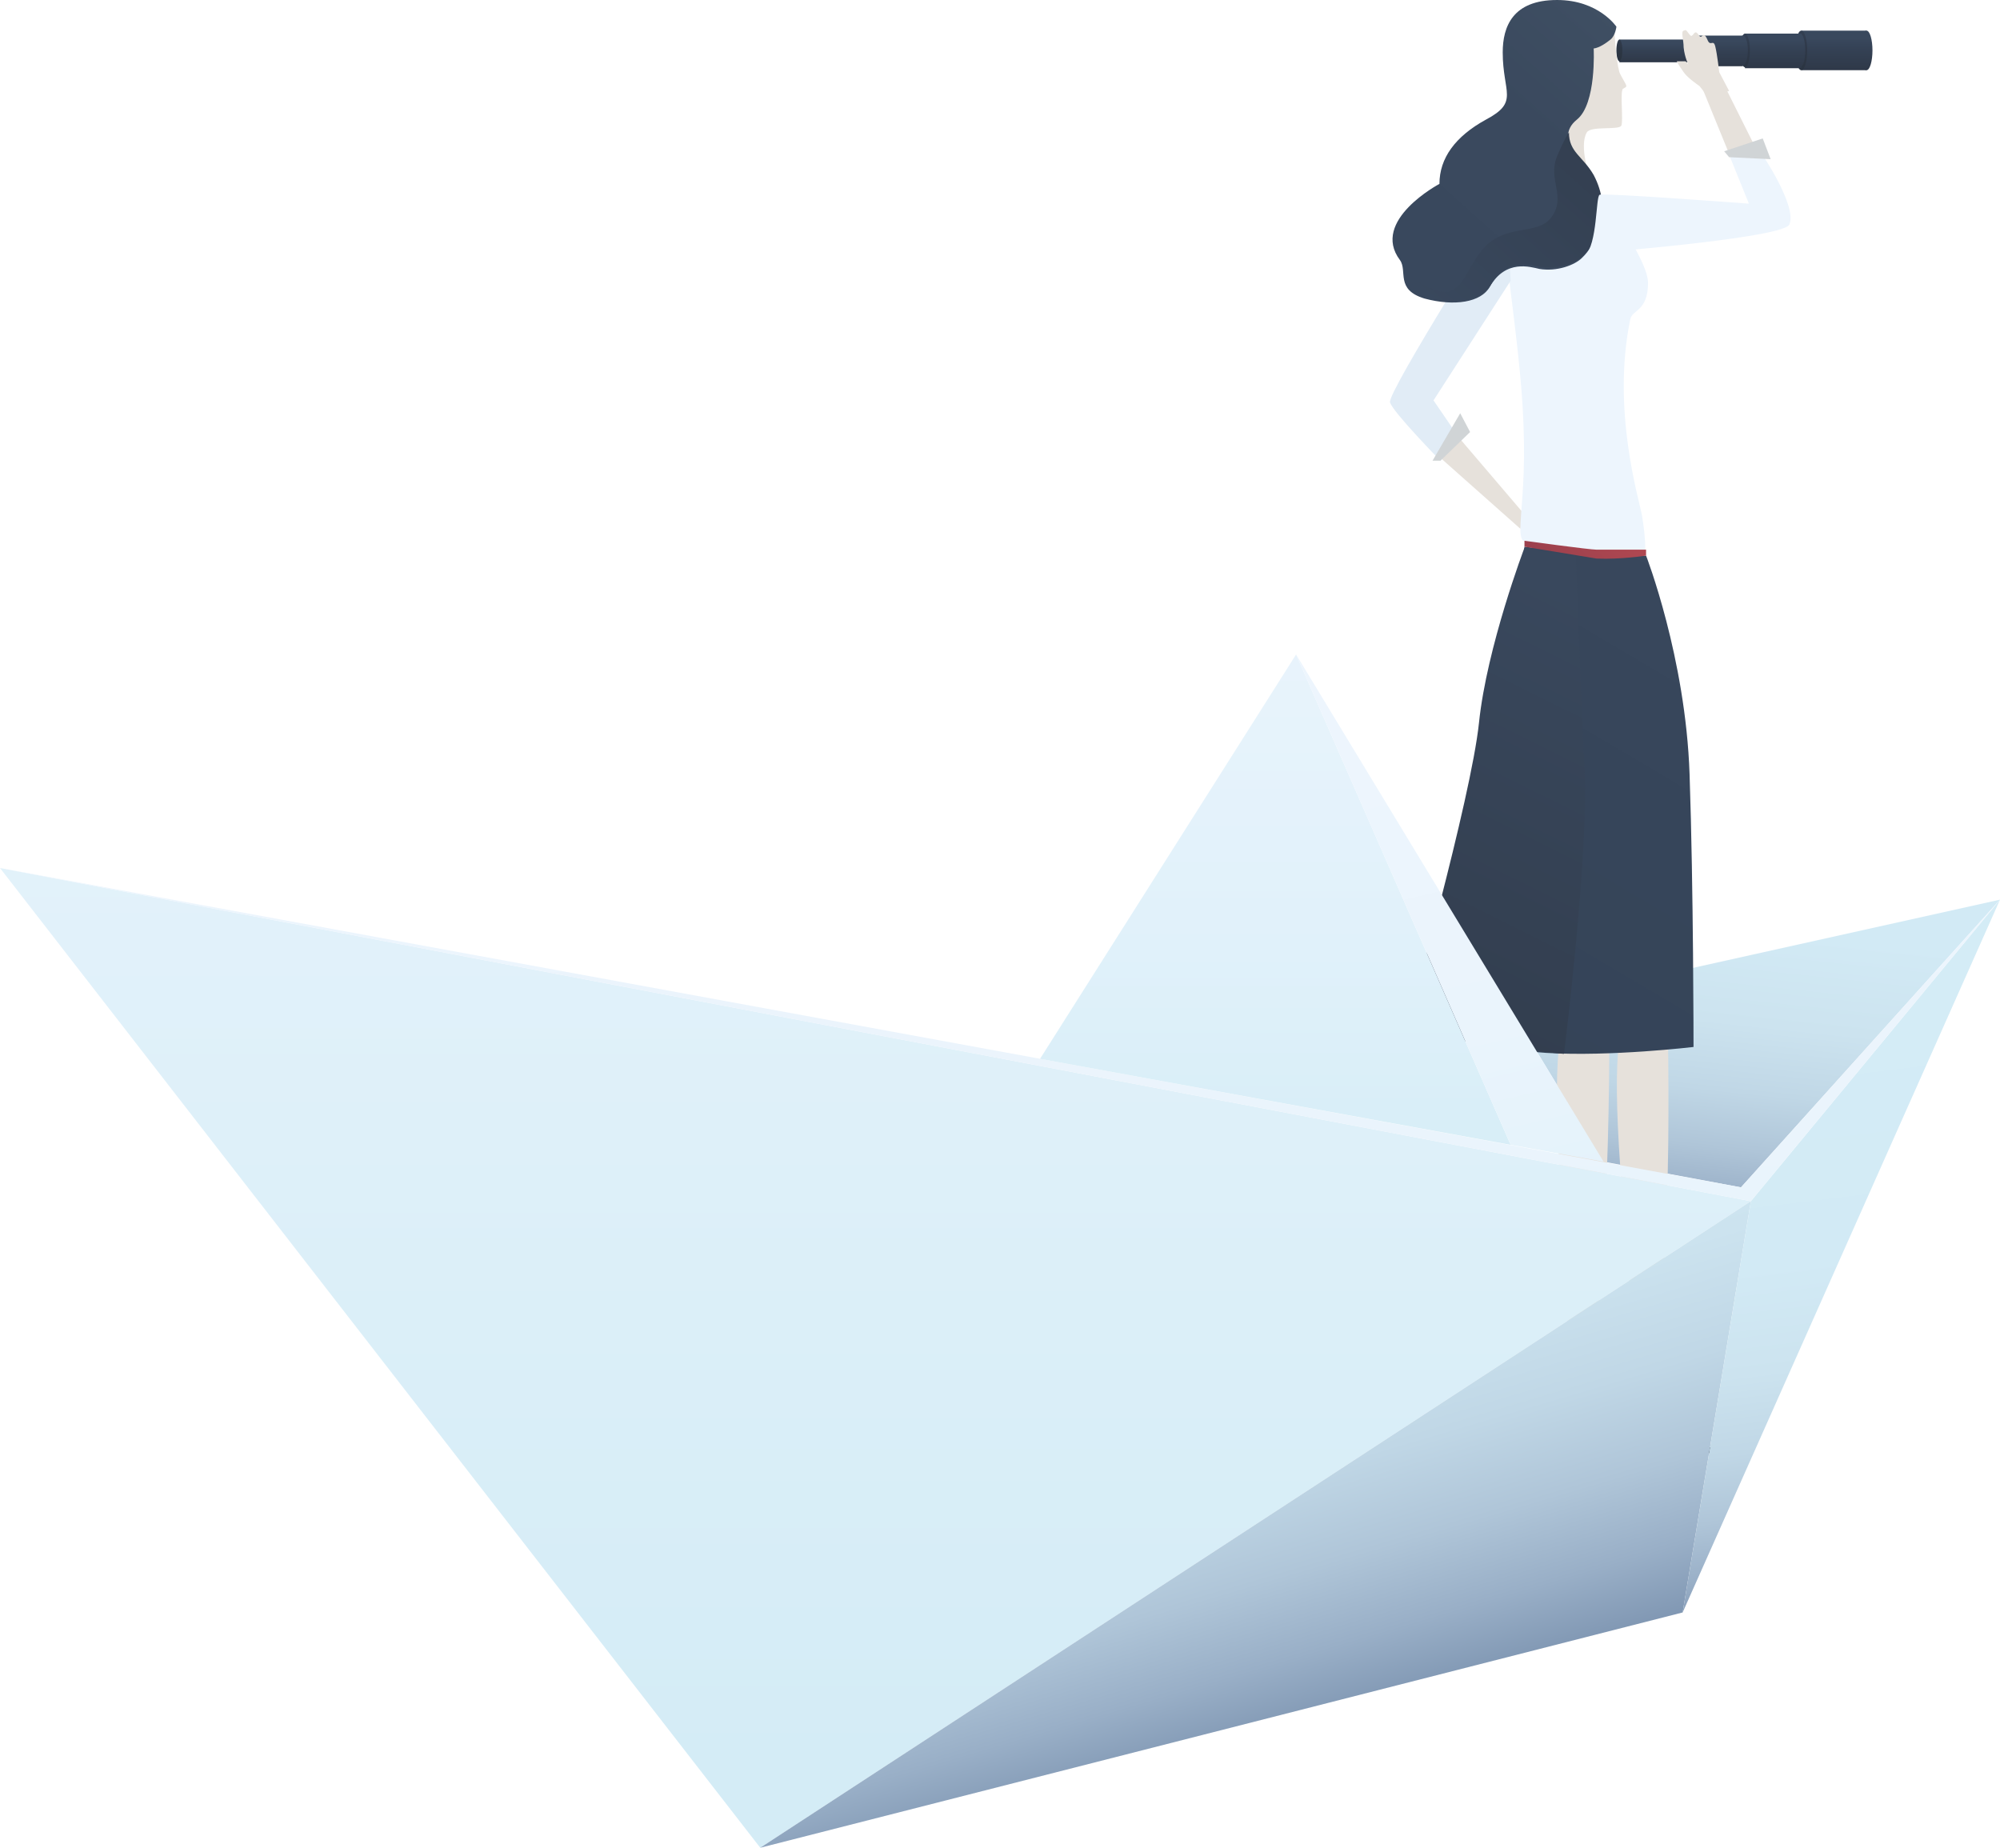
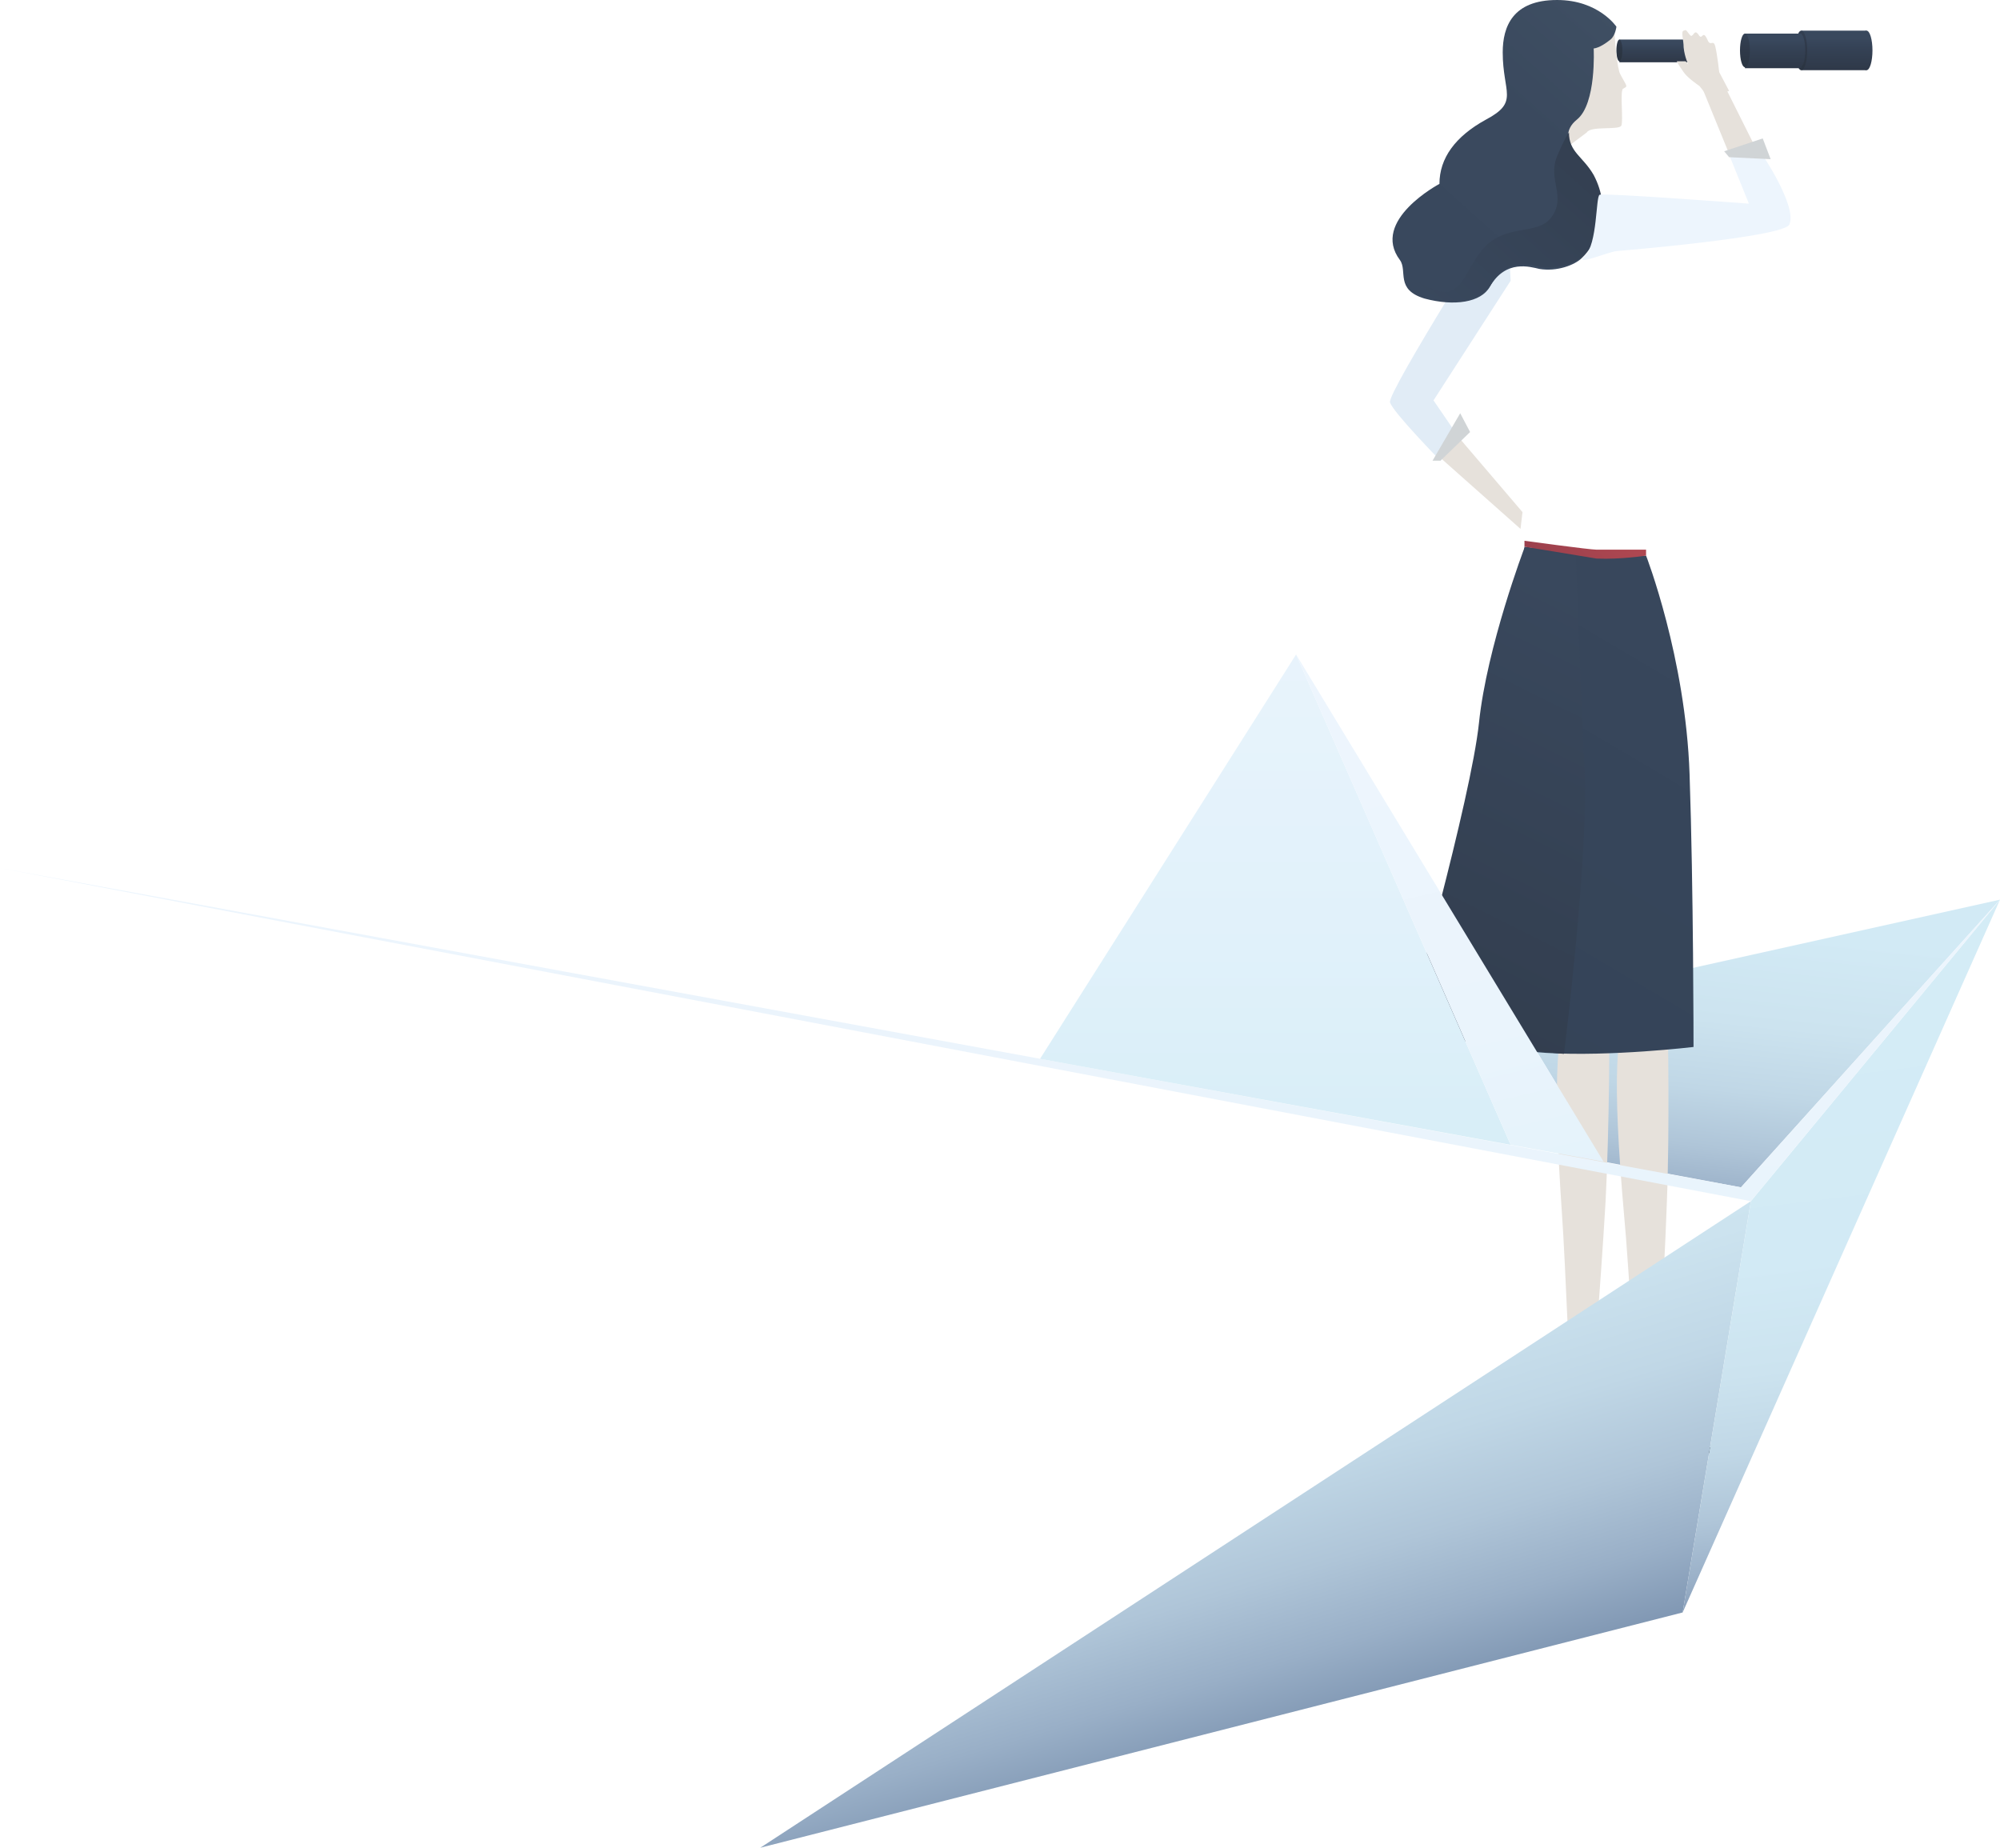
<svg xmlns="http://www.w3.org/2000/svg" version="1.1" id="Layer_1" x="0px" y="0px" viewBox="0 0 202.3 186.9" style="enable-background:new 0 0 202.3 186.9;" xml:space="preserve" width="202.3" height="186.9">
  <style type="text/css">
	.st0{fill:url(#SVGID_1_);}
	.st1{fill:url(#SVGID_2_);}
	.st2{fill:url(#SVGID_3_);}
	.st3{fill:url(#SVGID_4_);}
	.st4{fill:url(#SVGID_5_);}
	.st5{fill:url(#SVGID_6_);}
	.st6{fill:url(#SVGID_7_);}
	.st7{fill:url(#SVGID_8_);}
	.st8{fill:url(#SVGID_9_);}
	.st9{fill:url(#SVGID_10_);}
	.st10{fill:url(#SVGID_11_);}
	.st11{fill:url(#SVGID_12_);}
	.st12{fill:url(#SVGID_13_);}
	.st13{fill:#E6E1DB;}
	.st14{fill:#EDF5FD;}
	.st15{fill:#2A3340;}
	.st16{fill:url(#SVGID_14_);}
	.st17{fill:url(#SVGID_15_);}
	.st18{fill:url(#SVGID_16_);}
	.st19{fill:#E1ECF6;}
	.st20{fill:#D0D4D6;}
	.st21{fill:url(#SVGID_17_);}
	.st22{fill:url(#SVGID_18_);}
	.st23{fill:url(#SVGID_19_);}
	.st24{fill:url(#SVGID_20_);}
	.st25{fill:url(#SVGID_21_);}
	.st26{fill:url(#SVGID_22_);}
	.st27{fill:url(#SVGID_23_);}
	.st28{fill:url(#SVGID_24_);}
</style>
  <g>
    <linearGradient id="SVGID_1_" gradientUnits="userSpaceOnUse" x1="173.639" y1="133.447" x2="180.194" y2="71.759">
      <stop offset="7.830900e-02" style="stop-color:#6B82A3" />
      <stop offset="0.124" style="stop-color:#7F96B2" />
      <stop offset="0.197" style="stop-color:#99AFC7" />
      <stop offset="0.279" style="stop-color:#AFC5D8" />
      <stop offset="0.373" style="stop-color:#C0D7E6" />
      <stop offset="0.485" style="stop-color:#CCE3EF" />
      <stop offset="0.636" style="stop-color:#D2EAF5" />
      <stop offset="0.983" style="stop-color:#D4ECF6" />
    </linearGradient>
    <polygon class="st0" points="202.3,91 152.8,102 162.2,117.5 176.1,120.1  " />
    <g>
      <g>
        <linearGradient id="SVGID_2_" gradientUnits="userSpaceOnUse" x1="188.781" y1="3.889" x2="188.781" y2="10.541">
          <stop offset="0" style="stop-color:#39485D" />
          <stop offset="0.176" style="stop-color:#344154" />
          <stop offset="0.466" style="stop-color:#2F3949" />
          <stop offset="0.745" style="stop-color:#2B3542" />
          <stop offset="1" style="stop-color:#2A3340" />
        </linearGradient>
        <ellipse class="st1" cx="188.8" cy="5.1" rx="0.6" ry="2" />
        <linearGradient id="SVGID_3_" gradientUnits="userSpaceOnUse" x1="185.488" y1="3.889" x2="185.488" y2="10.541">
          <stop offset="0" style="stop-color:#39485D" />
          <stop offset="0.176" style="stop-color:#344154" />
          <stop offset="0.466" style="stop-color:#2F3949" />
          <stop offset="0.745" style="stop-color:#2B3542" />
          <stop offset="1" style="stop-color:#2A3340" />
        </linearGradient>
        <rect x="182.2" y="3.1" class="st2" width="6.6" height="4" />
        <linearGradient id="SVGID_4_" gradientUnits="userSpaceOnUse" x1="182.195" y1="1.732" x2="182.195" y2="8.384">
          <stop offset="0" style="stop-color:#39485D" />
          <stop offset="0.176" style="stop-color:#344154" />
          <stop offset="0.466" style="stop-color:#2F3949" />
          <stop offset="0.745" style="stop-color:#2B3542" />
          <stop offset="1" style="stop-color:#2A3340" />
        </linearGradient>
        <ellipse class="st3" cx="182.2" cy="5.1" rx="0.6" ry="2" />
        <linearGradient id="SVGID_5_" gradientUnits="userSpaceOnUse" x1="182.111" y1="4.062" x2="182.111" y2="9.774">
          <stop offset="0" style="stop-color:#39485D" />
          <stop offset="0.176" style="stop-color:#344154" />
          <stop offset="0.466" style="stop-color:#2F3949" />
          <stop offset="0.745" style="stop-color:#2B3542" />
          <stop offset="1" style="stop-color:#2A3340" />
        </linearGradient>
        <ellipse class="st4" cx="182.1" cy="5.1" rx="0.5" ry="1.7" />
        <linearGradient id="SVGID_6_" gradientUnits="userSpaceOnUse" x1="179.284" y1="4.062" x2="179.284" y2="9.774">
          <stop offset="0" style="stop-color:#39485D" />
          <stop offset="0.176" style="stop-color:#344154" />
          <stop offset="0.466" style="stop-color:#2F3949" />
          <stop offset="0.745" style="stop-color:#2B3542" />
          <stop offset="1" style="stop-color:#2A3340" />
        </linearGradient>
        <rect x="176.5" y="3.4" class="st5" width="5.7" height="3.5" />
        <linearGradient id="SVGID_7_" gradientUnits="userSpaceOnUse" x1="176.457" y1="2.403" x2="176.457" y2="8.115">
          <stop offset="0" style="stop-color:#39485D" />
          <stop offset="0.176" style="stop-color:#344154" />
          <stop offset="0.466" style="stop-color:#2F3949" />
          <stop offset="0.745" style="stop-color:#2B3542" />
          <stop offset="1" style="stop-color:#2A3340" />
        </linearGradient>
        <ellipse class="st6" cx="176.5" cy="5.1" rx="0.5" ry="1.7" />
        <linearGradient id="SVGID_8_" gradientUnits="userSpaceOnUse" x1="176.328" y1="4.179" x2="176.328" y2="9.254">
          <stop offset="0" style="stop-color:#39485D" />
          <stop offset="0.176" style="stop-color:#344154" />
          <stop offset="0.466" style="stop-color:#2F3949" />
          <stop offset="0.745" style="stop-color:#2B3542" />
          <stop offset="1" style="stop-color:#2A3340" />
        </linearGradient>
-         <ellipse class="st7" cx="176.3" cy="5.1" rx="0.5" ry="1.5" />
        <linearGradient id="SVGID_9_" gradientUnits="userSpaceOnUse" x1="173.817" y1="4.179" x2="173.817" y2="9.254">
          <stop offset="0" style="stop-color:#39485D" />
          <stop offset="0.176" style="stop-color:#344154" />
          <stop offset="0.466" style="stop-color:#2F3949" />
          <stop offset="0.745" style="stop-color:#2B3542" />
          <stop offset="1" style="stop-color:#2A3340" />
        </linearGradient>
-         <rect x="171.3" y="3.6" class="st8" width="5" height="3.1" />
        <linearGradient id="SVGID_10_" gradientUnits="userSpaceOnUse" x1="171.305" y1="3.114" x2="171.305" y2="8.188">
          <stop offset="0" style="stop-color:#39485D" />
          <stop offset="0.176" style="stop-color:#344154" />
          <stop offset="0.466" style="stop-color:#2F3949" />
          <stop offset="0.745" style="stop-color:#2B3542" />
          <stop offset="1" style="stop-color:#2A3340" />
        </linearGradient>
        <ellipse class="st9" cx="171.3" cy="5.1" rx="0.5" ry="1.5" />
        <linearGradient id="SVGID_11_" gradientUnits="userSpaceOnUse" x1="171.22" y1="4.425" x2="171.22" y2="8.167">
          <stop offset="0" style="stop-color:#39485D" />
          <stop offset="0.176" style="stop-color:#344154" />
          <stop offset="0.466" style="stop-color:#2F3949" />
          <stop offset="0.745" style="stop-color:#2B3542" />
          <stop offset="1" style="stop-color:#2A3340" />
        </linearGradient>
        <ellipse class="st10" cx="171.2" cy="5.1" rx="0.3" ry="1.1" />
        <linearGradient id="SVGID_12_" gradientUnits="userSpaceOnUse" x1="167.506" y1="4.425" x2="167.506" y2="8.167">
          <stop offset="0" style="stop-color:#39485D" />
          <stop offset="0.176" style="stop-color:#344154" />
          <stop offset="0.466" style="stop-color:#2F3949" />
          <stop offset="0.745" style="stop-color:#2B3542" />
          <stop offset="1" style="stop-color:#2A3340" />
        </linearGradient>
        <rect x="163.8" y="4" class="st11" width="7.4" height="2.3" />
        <linearGradient id="SVGID_13_" gradientUnits="userSpaceOnUse" x1="163.792" y1="2.659" x2="163.792" y2="6.401">
          <stop offset="0" style="stop-color:#39485D" />
          <stop offset="0.176" style="stop-color:#344154" />
          <stop offset="0.466" style="stop-color:#2F3949" />
          <stop offset="0.745" style="stop-color:#2B3542" />
          <stop offset="1" style="stop-color:#2A3340" />
        </linearGradient>
        <ellipse class="st12" cx="163.8" cy="5.1" rx="0.3" ry="1.1" />
      </g>
-       <path class="st13" d="M163.3,3.1c0,0,0.1,2.7,0.5,4.2c0.2,0.5,0.7,1.2,0.7,1.4c0,0.2-0.4,0.2-0.4,0.4c-0.2,0.6,0.1,3.1-0.1,3.6    c-0.2,0.5-3.1,0-3.5,0.7c-0.8,1.4,0.3,4.5,0.3,4.5l-2.8,2.1l-1.5-5.6l1.8-8.4L163.3,3.1z" />
+       <path class="st13" d="M163.3,3.1c0,0,0.1,2.7,0.5,4.2c0.2,0.5,0.7,1.2,0.7,1.4c0,0.2-0.4,0.2-0.4,0.4c-0.2,0.6,0.1,3.1-0.1,3.6    c-0.2,0.5-3.1,0-3.5,0.7l-2.8,2.1l-1.5-5.6l1.8-8.4L163.3,3.1z" />
      <polygon class="st13" points="147.6,44.3 154,51.8 153.8,53.5 145.8,46.4   " />
-       <path class="st14" d="M154.2,54.7c0,0-0.5,0.2-0.4-1.7c0.1-2.2,0.5-4.9,0.3-10.1c-0.3-8.7-2.7-20.8-1.8-22.3    c0.7-1,5.2-3.1,5.2-3.1h2.9c0,0,2.6,4.3,3.7,5.6c1.1,1.5,2.6,4.2,2.6,5.5c0,2.9-1.6,2.7-1.8,3.7c-1.9,9.2,0.9,18.2,1.2,19.9    c0.4,2.5,0.3,3.4,0.3,3.4l-4.5,0.6L154.2,54.7z" />
      <path class="st13" d="M170.9,145.8c0,0-3-1.1-3.4-2c-0.1-0.2,0.8-13.5,1.1-22.1c0.3-7.6,0.1-17.9,0.1-17.9s-3.1-2.8-3.8-2    c-1.4,1.8-1.9,6.7-0.6,21.4c0.4,4,1.4,21.2,1.4,21.2l1.8,1.7l3.6,0.6L170.9,145.8z" />
      <path class="st15" d="M165.6,144.4c0,0-0.3,0.9,0,1.4c0.3,0.5,0,1.2,0,1.2l1.4,0v-0.6l4.3,0.6h2.3c0,0-0.1-0.4-1-0.8    c-0.9-0.4-1.8-0.4-1.8-0.4l0,0.5c0,0-1,0-2.7-0.5C166.4,145.2,165.6,144.4,165.6,144.4z" />
      <path class="st13" d="M164.3,145.8c0,0-3-1.2-3.4-2.1c-0.1-0.2,1-13.5,1.5-22.1c0.4-7.6,0.4-17.9,0.4-17.9s-3.1-2.9-3.8-2.1    c-1.5,1.7-2,6.7-1,21.3c0.3,4,1,21.2,1,21.2l1.8,1.7l3.6,0.7L164.3,145.8z" />
      <path class="st15" d="M159,144.4c0,0-0.3,0.9,0,1.4c0.3,0.5,0,1.2,0,1.2l1.4,0v-0.6l4.3,0.6h2.3c0,0-0.1-0.4-1-0.8    c-0.9-0.4-1.8-0.4-1.8-0.4l0,0.5c0,0-1,0-2.7-0.5C159.8,145.2,159,144.4,159,144.4z" />
      <path class="st13" d="M168.6,103.9c0,0,1.2-4.7,1.2-14.5s-0.9-14.9-0.9-14.9l-8.9,0.6c0,0,2.2,16.8,2.6,21.5    c0.3,4.7,1.4,9.1,1.4,9.1L168.6,103.9z" />
      <linearGradient id="SVGID_14_" gradientUnits="userSpaceOnUse" x1="180.181" y1="37.591" x2="159.871" y2="84.396" gradientTransform="matrix(0.997 8.010000e-02 -9.020000e-02 1.122 -1.905 1.554798e-02)">
        <stop offset="0" style="stop-color:#39485D" />
        <stop offset="0.467" style="stop-color:#36455A" />
        <stop offset="1" style="stop-color:#354458" />
      </linearGradient>
      <path class="st16" d="M166.5,56.2c0,0-4.8,0.2-6.2-0.1c-1.4-0.3-6.1-0.8-6.1-0.8s-1.3,14.8-4.2,24.5c-2.9,9.7-7.7,24-7.7,24    s7.6,2.3,14.1,2.7c6.5,0.4,14.9-0.6,14.9-0.6s0-16-0.4-27.6C170.5,66.5,166.5,56.2,166.5,56.2z" />
      <linearGradient id="SVGID_15_" gradientUnits="userSpaceOnUse" x1="165.521" y1="50.278" x2="149.546" y2="66.252">
        <stop offset="0" style="stop-color:#B84B53" />
        <stop offset="1" style="stop-color:#7F3546" />
      </linearGradient>
      <path class="st17" d="M154.2,55.3v-0.6c0,0,6.6,0.9,7.3,0.9c0.7,0,5,0,5,0l0,0.6c0,0-2.5,0.4-5,0.3L154.2,55.3z" />
      <linearGradient id="SVGID_16_" gradientUnits="userSpaceOnUse" x1="165.16" y1="62.895" x2="119.737" y2="154.383">
        <stop offset="0" style="stop-color:#39485D" />
        <stop offset="0.646" style="stop-color:#2F3948" />
        <stop offset="1" style="stop-color:#2A3340" />
      </linearGradient>
      <path class="st18" d="M142.3,103.8c0,0,2.7,1,6.9,1.7c4.3,0.7,9,1.1,9,1.1s2.4-19.3,2.1-28c-0.4-8.7-0.9-22.3-0.9-22.3l-5.2-0.9    c0,0-3.8,10-4.6,17.7S142.3,103.8,142.3,103.8z" />
      <path class="st19" d="M152.4,20.6c0,0-12.1,19.1-11.8,20.1c0.3,1,5.1,5.9,5.1,5.9l1.9-2.3l-2.6-3.8l7.8-12.1L152.4,20.6z" />
      <polygon class="st20" points="145.7,46.6 148.7,43.7 147.7,41.8 144.9,46.6   " />
      <linearGradient id="SVGID_17_" gradientUnits="userSpaceOnUse" x1="134.047" y1="38.987" x2="193.107" y2="-26.836">
        <stop offset="0.137" style="stop-color:#39485D" />
        <stop offset="0.381" style="stop-color:#3A495E" />
        <stop offset="0.515" style="stop-color:#3E4E62" />
        <stop offset="0.622" style="stop-color:#465668" />
        <stop offset="0.715" style="stop-color:#526371" />
        <stop offset="0.799" style="stop-color:#63747E" />
        <stop offset="0.876" style="stop-color:#788B8F" />
        <stop offset="0.947" style="stop-color:#92A8A3" />
        <stop offset="1" style="stop-color:#ABC2B5" />
      </linearGradient>
      <path class="st21" d="M163.5,2.7c0,0-1.8-2.7-6-2.7C153,0,152,2.7,152,5.3c0,4.1,1.7,5-1.7,6.8c-3.1,1.7-4.7,3.9-4.7,6.5    c0,0-7,3.7-4,7.7c0.8,1.1-0.5,3,2.5,3.9c3,0.8,5.7,0.4,6.6-1.2c1.6-2.8,4.1-2,5-1.8c1.8,0.3,3.6-0.4,4.3-1.1    c1.5-1.4,2.7-4.4,1.1-8.2c-0.3-0.8-4.2-3.7-1.6-5.8c2-1.6,1.7-7.2,1.7-7.2s0.6,0,1.7-0.9C163.4,3.6,163.5,2.7,163.5,2.7z" />
      <linearGradient id="SVGID_18_" gradientUnits="userSpaceOnUse" x1="146.182" y1="32.208" x2="185.731" y2="-11.87">
        <stop offset="0" style="stop-color:#39485D" />
        <stop offset="0.646" style="stop-color:#2F3948" />
        <stop offset="1" style="stop-color:#2A3340" />
      </linearGradient>
      <path class="st22" d="M158.7,13.4c0,0-0.4,0.5-1.2,2.4c-1,2.4,1,4.1-0.6,6.2c-1.4,1.9-4.7,0.5-7,3.3c-1.5,1.8-2.1,4.6-4.1,4.2    c-2-0.4-3.8-2.1-3.8-2.1l0,0c0.1,1,0.1,2.1,2.2,2.6c3,0.8,5.7,0.4,6.6-1.2c1.6-2.8,4.1-2,5-1.8c1.8,0.3,3.6-0.4,4.3-1.1    c1.5-1.4,3-4.6,1.1-8.2C160.1,15.8,158.7,15.4,158.7,13.4z" />
      <path class="st14" d="M163.5,25.4c0,0,17-1.4,17.5-2.7c0.8-1.9-2.9-7.3-2.9-7.3l-3.1,0.5l1.9,4.7c0,0-14.6-1.1-15.1-0.9    c-0.4,0.2-0.2,5-1.5,6.2C159.1,27,162.6,25.5,163.5,25.4z" />
      <polygon class="st13" points="177.4,14.6 174.4,8.6 172.1,8.7 175,15.8   " />
      <polygon class="st20" points="178.3,14 179.1,16.1 174.9,15.9 174.4,15.3   " />
      <path class="st13" d="M173.9,7.3c0,0-0.2-1.8-0.4-2.6c-0.2-0.8-0.5,0.1-0.8-0.7c-0.5-1.1-0.5,0.2-0.9-0.5c-0.5-0.7-0.5,0.5-0.9,0    c-0.4-0.5-0.3-0.5-0.6-0.4c-0.3,0.1,0,0.9,0,1.7c0.1,1,0.5,1.8,0.5,1.8s-0.1-0.2-0.3-0.4h-0.9c0.2,0.4,0.5,0.8,0.7,1.1    c0.4,0.6,1.6,1.4,1.6,1.4l0.8,1l2.2-0.5L173.9,7.3z" />
    </g>
    <linearGradient id="SVGID_19_" gradientUnits="userSpaceOnUse" x1="88.527" y1="24.122" x2="88.527" y2="181.169">
      <stop offset="0" style="stop-color:#EDF5FD" />
      <stop offset="0.17" style="stop-color:#E8F4FC" />
      <stop offset="0.983" style="stop-color:#D4ECF6" />
    </linearGradient>
-     <polygon class="st23" points="177.1,121.5 76.9,186.9 0,87.8  " />
    <linearGradient id="SVGID_20_" gradientUnits="userSpaceOnUse" x1="136.577" y1="186.564" x2="108.046" y2="90.177">
      <stop offset="7.830900e-02" style="stop-color:#6B82A3" />
      <stop offset="0.124" style="stop-color:#7F96B2" />
      <stop offset="0.197" style="stop-color:#99AFC7" />
      <stop offset="0.279" style="stop-color:#AFC5D8" />
      <stop offset="0.373" style="stop-color:#C0D7E6" />
      <stop offset="0.485" style="stop-color:#CCE3EF" />
      <stop offset="0.636" style="stop-color:#D2EAF5" />
      <stop offset="0.983" style="stop-color:#D4ECF6" />
    </linearGradient>
    <polygon class="st24" points="170.2,163.1 177.1,121.5 76.9,186.9  " />
    <linearGradient id="SVGID_21_" gradientUnits="userSpaceOnUse" x1="191.92" y1="173.519" x2="180.354" y2="78.289">
      <stop offset="7.830900e-02" style="stop-color:#6B82A3" />
      <stop offset="0.112" style="stop-color:#7F96B2" />
      <stop offset="0.165" style="stop-color:#99AFC7" />
      <stop offset="0.225" style="stop-color:#AFC5D8" />
      <stop offset="0.294" style="stop-color:#C0D7E6" />
      <stop offset="0.376" style="stop-color:#CCE3EF" />
      <stop offset="0.486" style="stop-color:#D2EAF5" />
      <stop offset="0.74" style="stop-color:#D4ECF6" />
    </linearGradient>
    <polygon class="st25" points="202.3,91 177.1,121.5 170.2,163.1  " />
    <linearGradient id="SVGID_22_" gradientUnits="userSpaceOnUse" x1="101.174" y1="80.412" x2="101.174" y2="180.56">
      <stop offset="0" style="stop-color:#EDF5FD" />
      <stop offset="0.357" style="stop-color:#EAF4FC" />
      <stop offset="0.715" style="stop-color:#E0F1FA" />
      <stop offset="0.983" style="stop-color:#D4ECF6" />
    </linearGradient>
    <polygon class="st26" points="0,87.8 176.1,120.1 202.3,91 177.1,121.5  " />
    <linearGradient id="SVGID_23_" gradientUnits="userSpaceOnUse" x1="129.005" y1="23.351" x2="129.005" y2="125.3">
      <stop offset="0" style="stop-color:#EDF5FD" />
      <stop offset="0.357" style="stop-color:#EAF4FC" />
      <stop offset="0.715" style="stop-color:#E0F1FA" />
      <stop offset="0.983" style="stop-color:#D4ECF6" />
    </linearGradient>
    <polygon class="st27" points="131.1,66.2 105.2,107.1 152.8,115.8  " />
    <linearGradient id="SVGID_24_" gradientUnits="userSpaceOnUse" x1="142.861" y1="75.766" x2="161.753" y2="155.575">
      <stop offset="0" style="stop-color:#EDF5FD" />
      <stop offset="0.357" style="stop-color:#EAF4FC" />
      <stop offset="0.715" style="stop-color:#E0F1FA" />
      <stop offset="0.983" style="stop-color:#D4ECF6" />
    </linearGradient>
    <polygon class="st28" points="162.2,117.5 131.1,66.2 152.8,115.8  " />
  </g>
</svg>